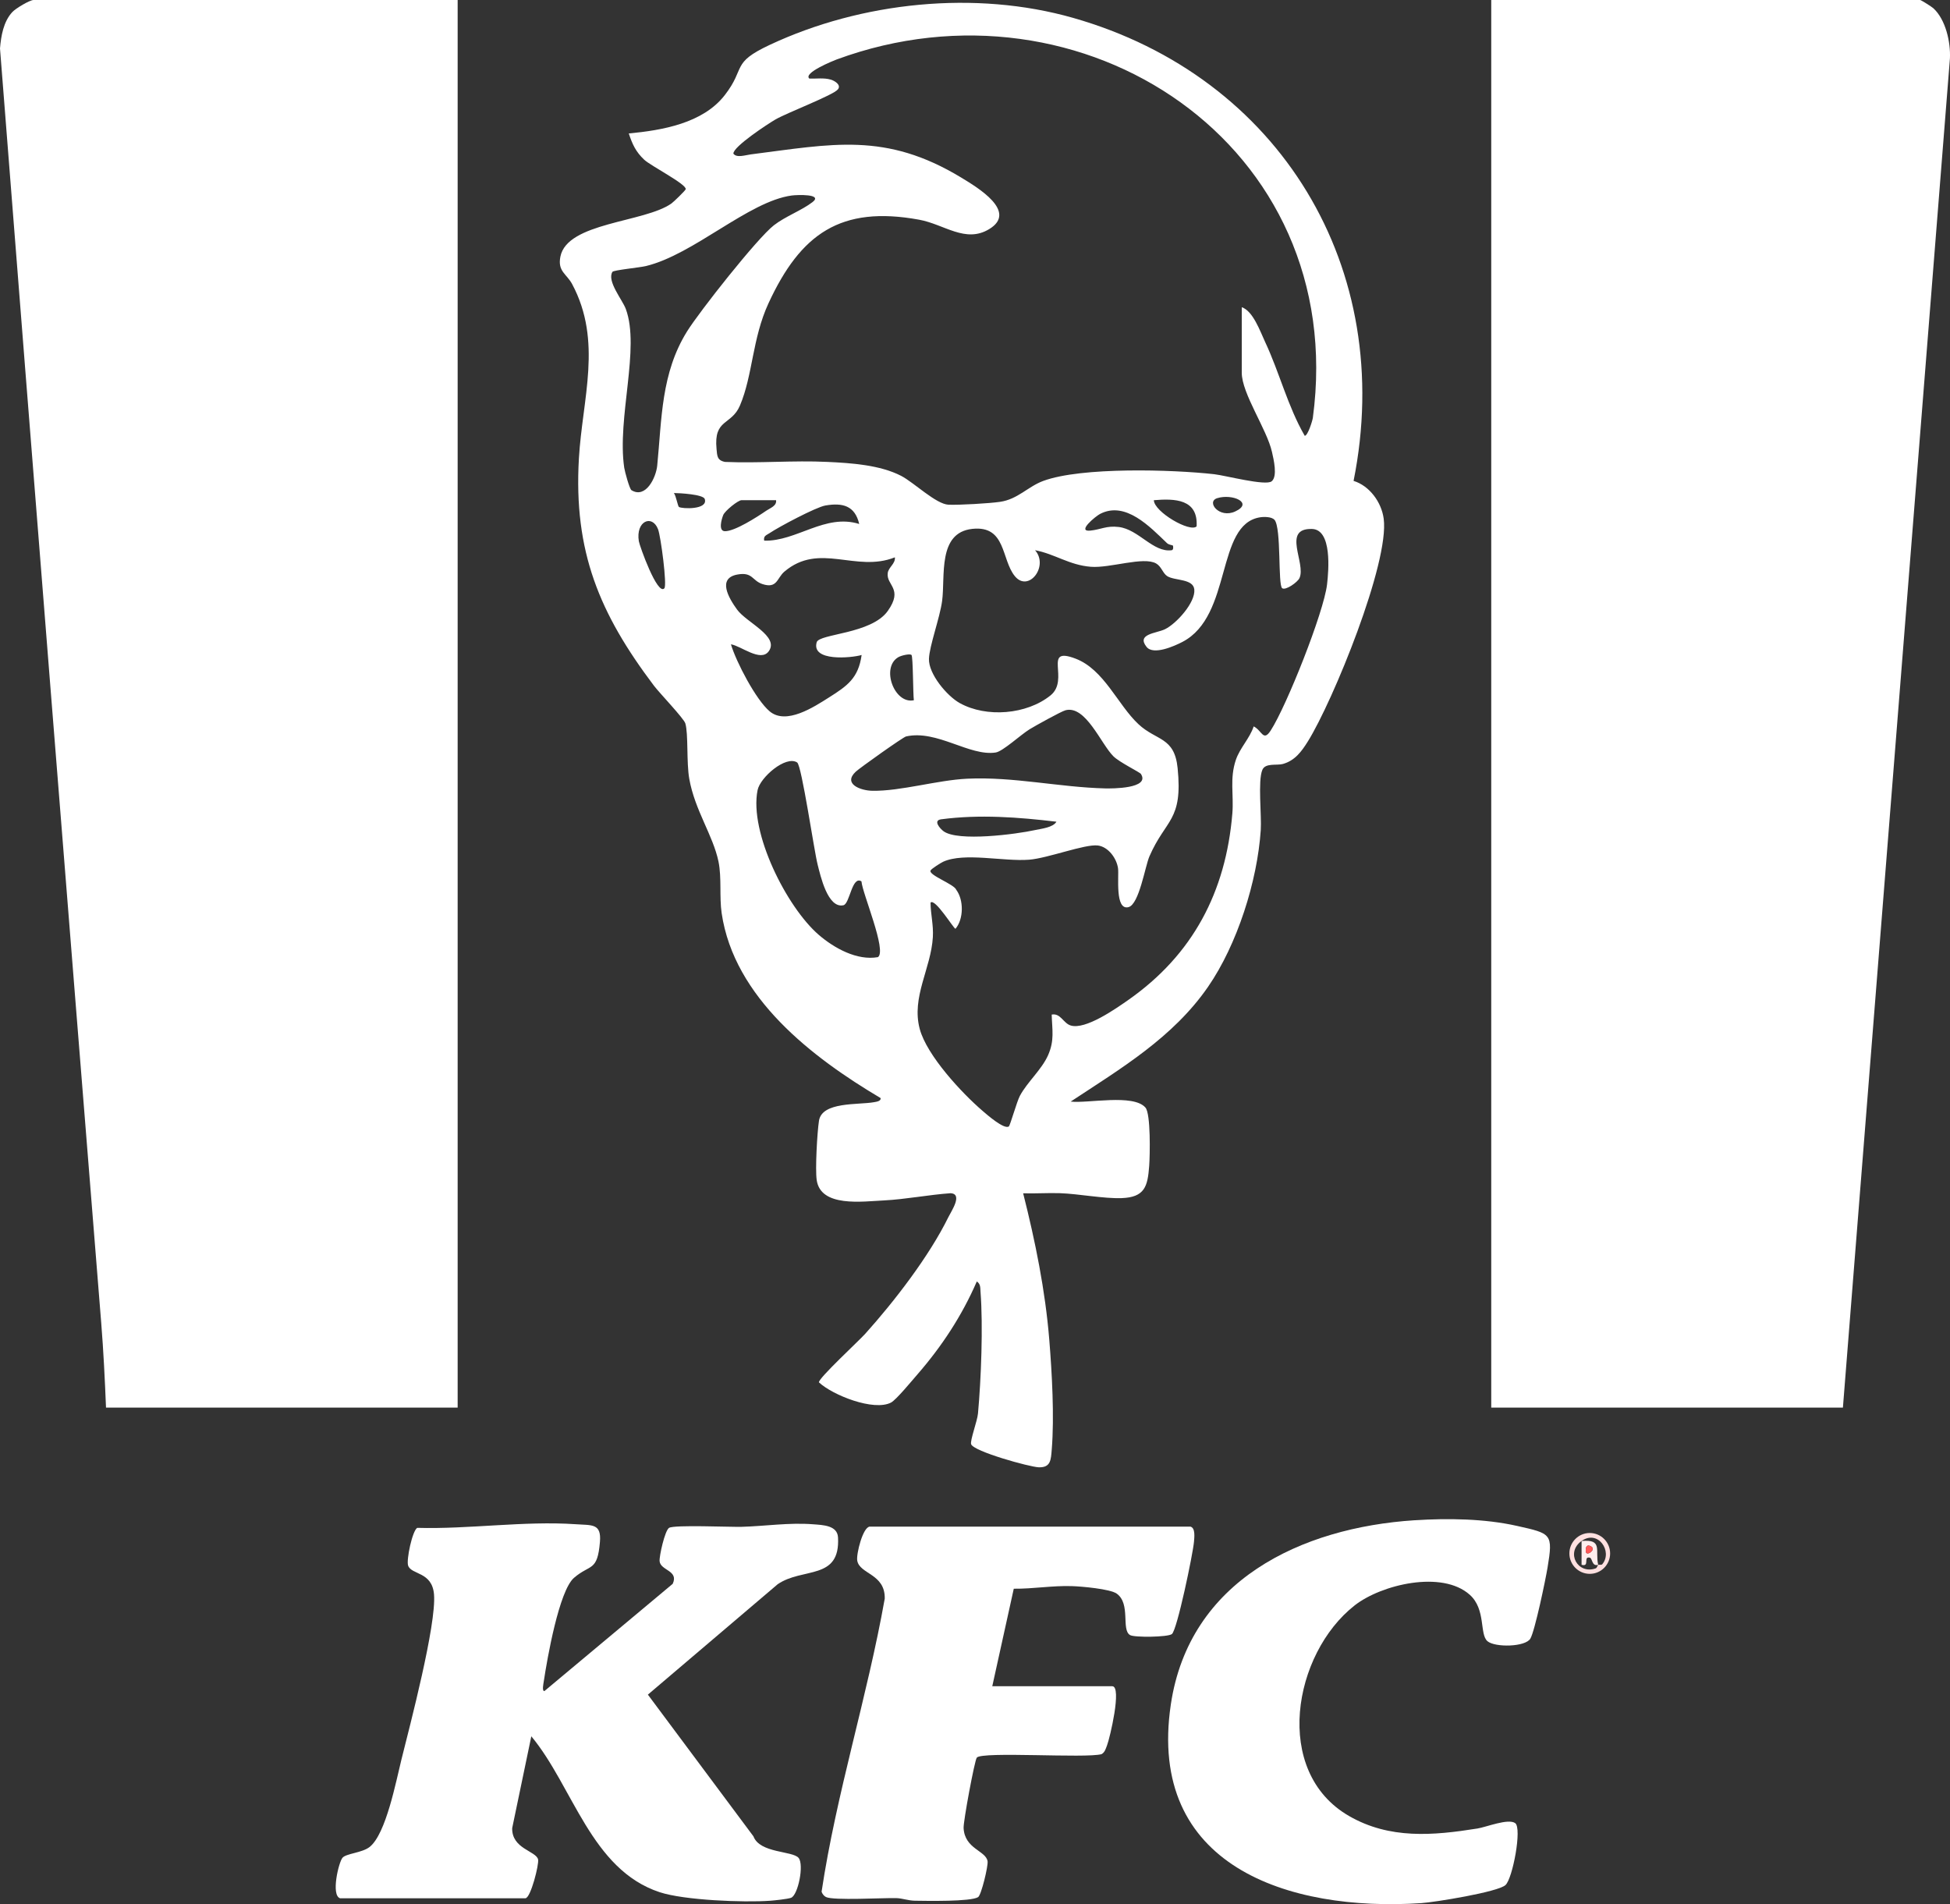
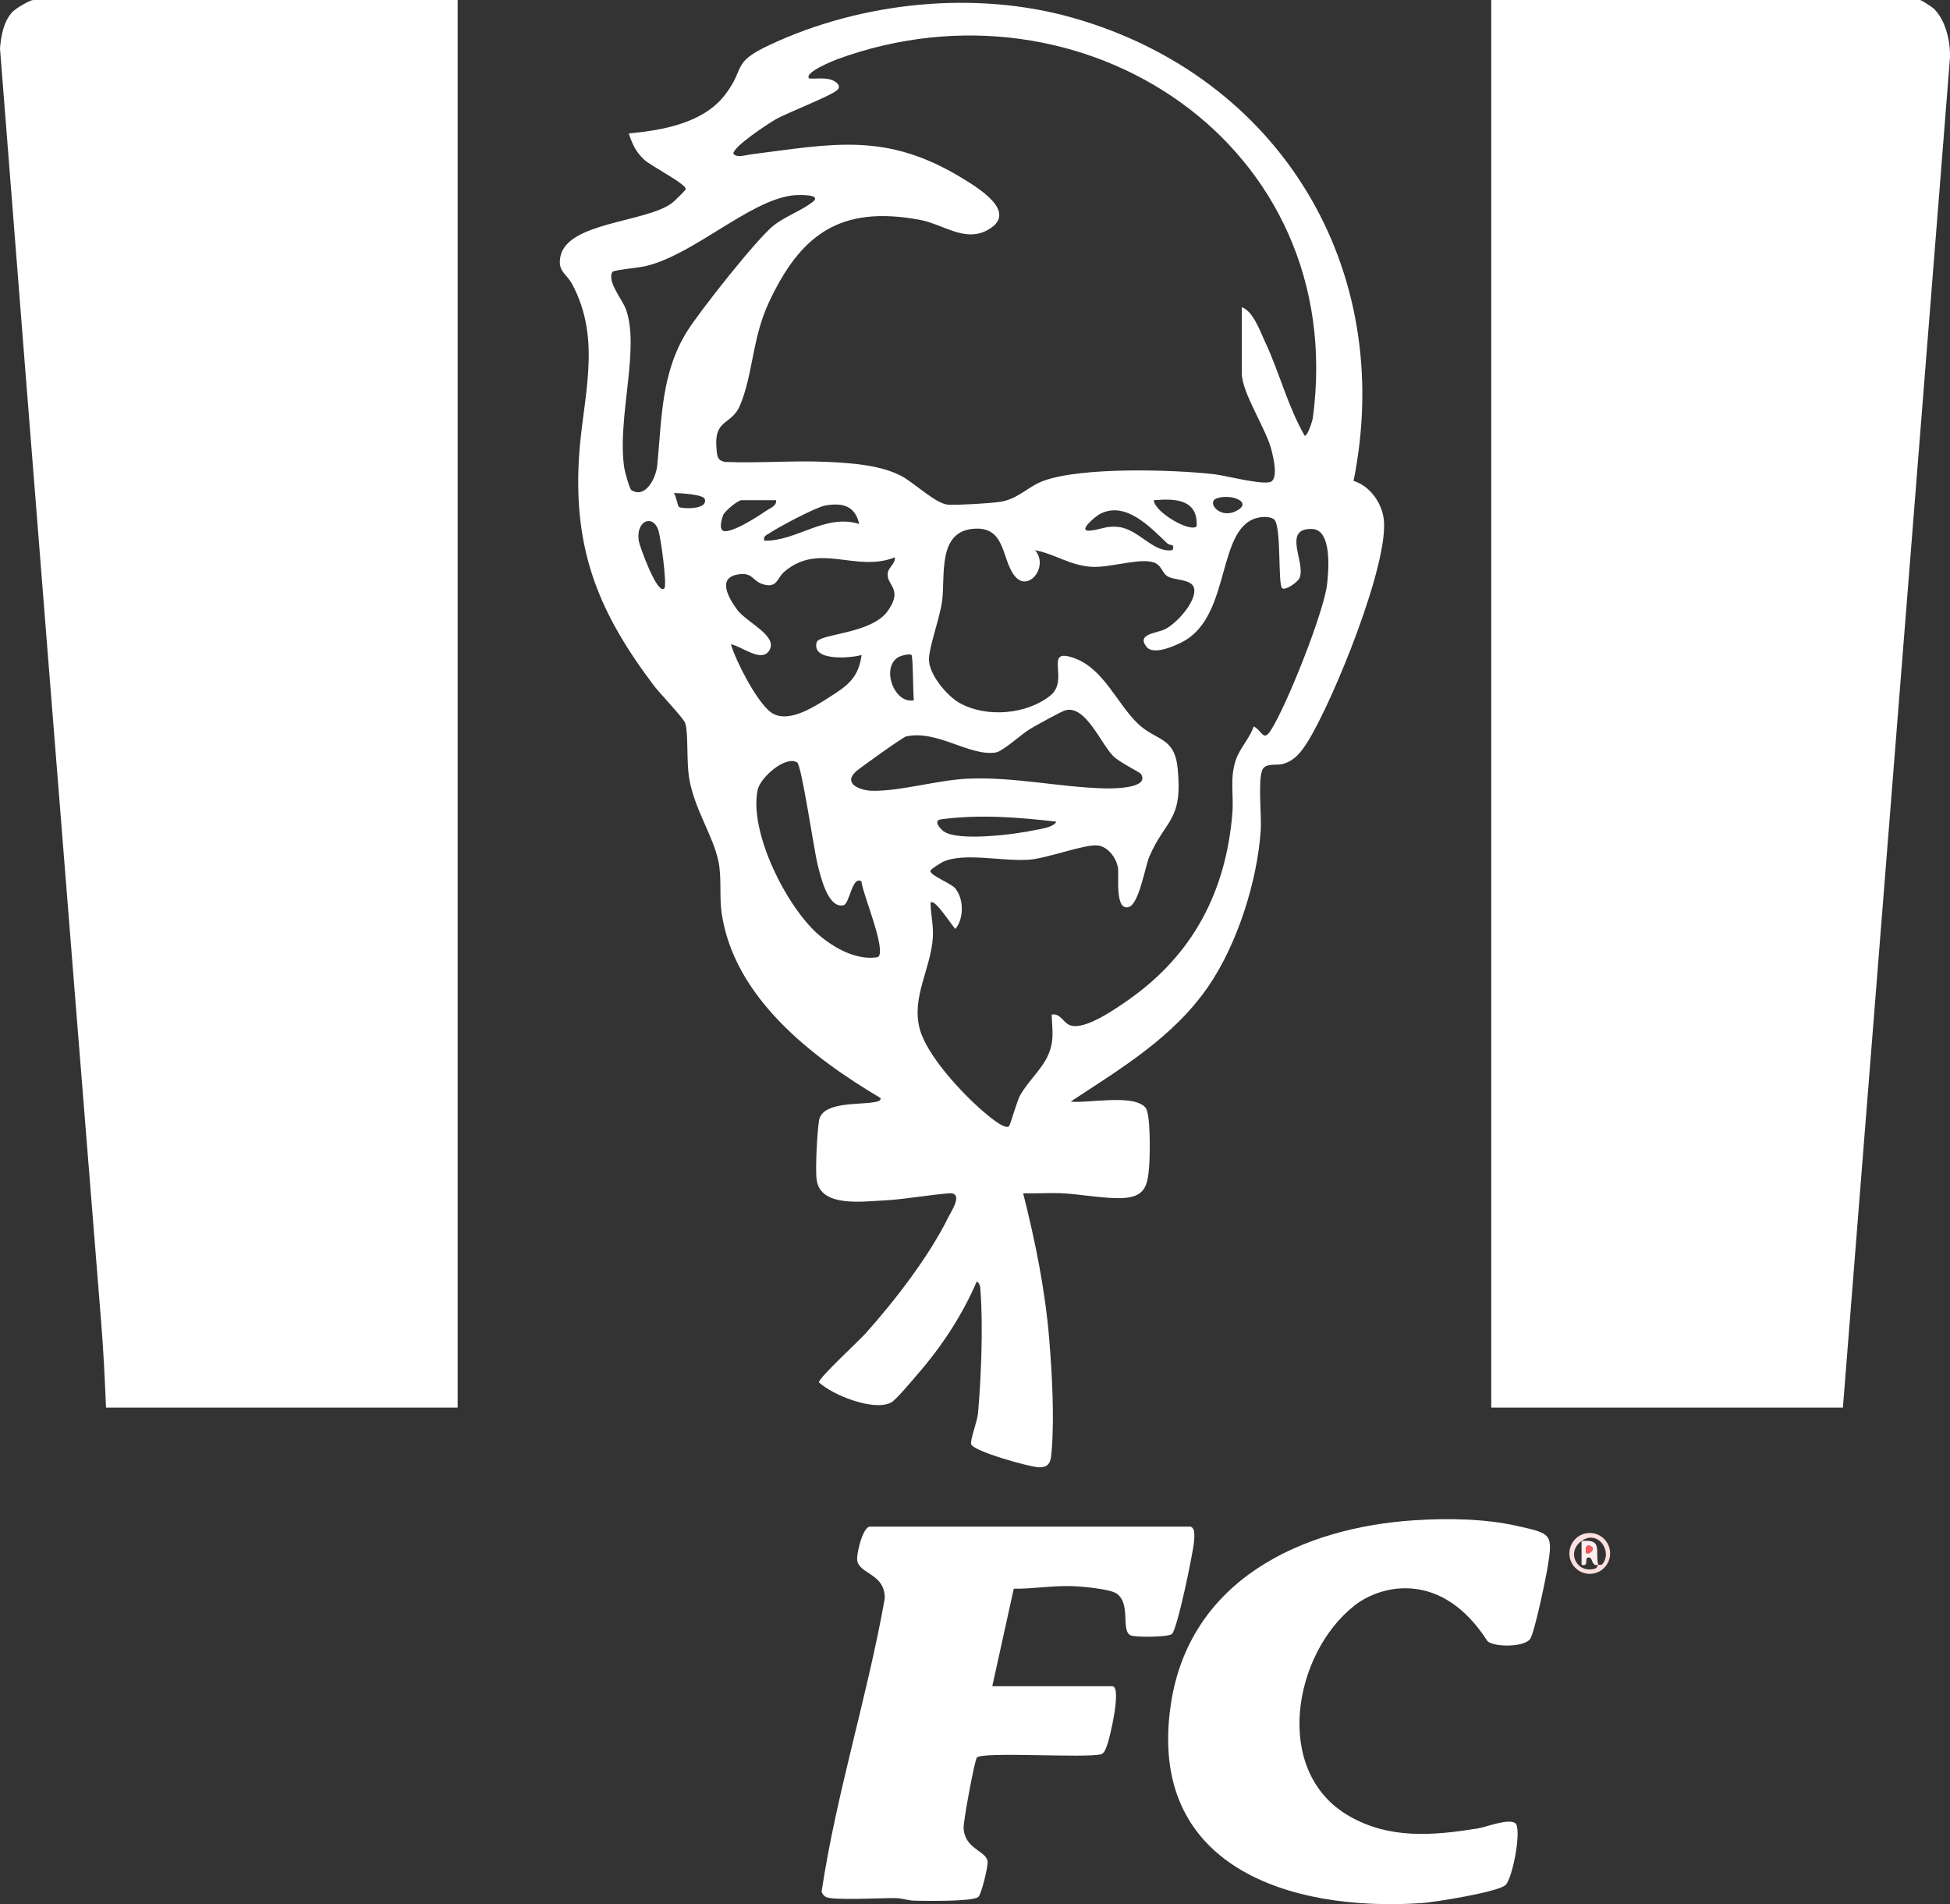
<svg xmlns="http://www.w3.org/2000/svg" width="85" height="83" viewBox="0 0 85 83" fill="none">
  <rect x="0" y="0" width="85" height="83" fill="#333333" stroke="none" />
  <g clip-path="url(#clip0_2020_294)">
    <path d="M19.949 0V61.357H4.621C4.571 60.132 4.511 58.895 4.413 57.673C2.927 39.154 1.45 20.632 0 2.112C0.046 1.563 0.15 0.945 0.536 0.526C0.683 0.366 1.299 0 1.462 0H19.949Z" fill="white" />
    <path d="M80.332 61.357H65.003V0H83.698C83.737 0 84.198 0.29 84.273 0.358C84.813 0.854 85.031 1.835 84.997 2.548L80.332 61.356V61.357Z" fill="white" />
    <path d="M59.002 20.962C59.694 21.172 60.218 21.887 60.315 22.608C60.573 24.52 58.099 30.572 57.008 32.32C56.733 32.76 56.444 33.156 55.916 33.302C55.651 33.374 55.157 33.247 55.026 33.558C54.823 34.036 54.998 35.542 54.956 36.181C54.808 38.411 53.93 41.173 52.659 43.014C51.131 45.227 48.866 46.571 46.671 48.017C47.417 48.105 49.405 47.67 49.93 48.279C50.165 48.551 50.127 50.364 50.093 50.824C50.027 51.716 49.899 52.188 48.892 52.225C48.114 52.253 47.015 52.038 46.209 52.01C45.675 51.992 45.133 52.032 44.599 52.015C45.127 54.104 45.563 56.245 45.738 58.4C45.855 59.846 45.962 61.749 45.846 63.179C45.809 63.63 45.806 63.976 45.277 63.958C44.88 63.944 42.432 63.267 42.331 62.95C42.28 62.791 42.599 61.944 42.63 61.616C42.767 60.111 42.856 57.811 42.741 56.317C42.727 56.14 42.752 55.974 42.579 55.857C41.934 57.347 41.056 58.683 39.992 59.907C39.766 60.166 39.061 61.024 38.837 61.138C38.089 61.523 36.305 60.821 35.697 60.256C35.667 60.083 37.436 58.45 37.713 58.141C38.986 56.725 40.501 54.761 41.339 53.055C41.471 52.787 41.977 52.05 41.442 52.011C40.5 52.076 39.467 52.279 38.539 52.325C37.591 52.371 35.768 52.636 35.599 51.433C35.531 50.955 35.621 49.358 35.699 48.854C35.83 48.01 37.416 48.169 38.101 48.043C38.196 48.026 38.412 48 38.385 47.864C35.41 46.1 32 43.494 31.457 39.806C31.352 39.092 31.463 38.258 31.319 37.556C31.08 36.407 30.29 35.324 30.046 33.953C29.917 33.238 30.011 31.991 29.873 31.531C29.808 31.315 28.748 30.209 28.506 29.89C26.128 26.74 25 24.044 25.234 19.988C25.384 17.381 26.27 14.879 24.942 12.388C24.701 11.934 24.299 11.835 24.427 11.188C24.72 9.69 28.082 9.704 29.265 8.872C29.363 8.803 29.877 8.304 29.89 8.248C29.939 8.033 28.366 7.232 28.079 6.96C27.713 6.615 27.565 6.288 27.408 5.817C28.866 5.68 30.64 5.376 31.594 4.145C32.523 2.948 31.847 2.755 33.553 1.956C37.558 0.078 42.516 -0.434 46.775 0.779C55.794 3.346 60.862 11.701 59.002 20.962ZM54.128 13.392C54.618 13.551 54.928 14.438 55.149 14.912C55.776 16.249 56.134 17.72 56.873 18.996C57.004 18.999 57.207 18.351 57.227 18.21C58.819 6.319 47.18 -1.355 36.468 2.593C36.358 2.634 34.996 3.177 35.279 3.425C35.591 3.437 35.909 3.382 36.217 3.471C36.37 3.517 36.683 3.695 36.525 3.894C36.32 4.152 34.323 4.905 33.798 5.21C33.476 5.397 31.958 6.391 31.968 6.696C32.107 6.896 32.496 6.759 32.725 6.73C36.274 6.28 38.598 5.74 41.9 7.741C42.617 8.176 44.373 9.225 43.12 9.986C42.083 10.616 41.165 9.778 40.067 9.577C36.64 8.95 34.897 10.196 33.5 13.216C32.787 14.758 32.818 16.351 32.254 17.677C31.881 18.554 31.104 18.242 31.234 19.573C31.262 19.865 31.254 20.069 31.606 20.135C33.086 20.198 34.582 20.063 36.06 20.134C37.099 20.183 38.36 20.265 39.284 20.744C39.836 21.03 40.802 21.977 41.346 22C41.805 22.019 43.119 21.944 43.59 21.875C44.364 21.764 44.804 21.211 45.475 20.963C47.144 20.348 51.105 20.466 52.924 20.67C53.416 20.725 55.169 21.192 55.432 20.979C55.696 20.765 55.519 20.023 55.445 19.7C55.223 18.711 54.128 17.154 54.128 16.245V13.39V13.392ZM27.527 21.368C28.152 21.75 28.598 20.811 28.648 20.295C28.85 18.26 28.811 16.269 29.953 14.439C30.49 13.578 33.008 10.384 33.733 9.82C34.231 9.432 34.944 9.174 35.417 8.81C35.891 8.445 34.741 8.491 34.509 8.522C32.629 8.777 30.239 11.097 28.152 11.598C27.878 11.664 26.743 11.773 26.696 11.85C26.444 12.253 27.133 13.068 27.279 13.468C27.912 15.188 26.89 18.208 27.21 20.389C27.235 20.555 27.44 21.316 27.526 21.368H27.527ZM29.596 22.099C29.722 22.181 30.875 22.232 30.72 21.751C30.654 21.548 29.614 21.492 29.374 21.491C29.469 21.607 29.543 22.065 29.596 22.099ZM53.058 21.715C52.566 21.87 53.145 22.614 53.84 22.295C54.663 21.918 53.717 21.508 53.058 21.715ZM33.828 21.802H32.326C32.174 21.802 31.601 22.263 31.525 22.451C31.457 22.619 31.296 23.153 31.602 23.155C32.037 23.158 33.01 22.53 33.405 22.259C33.576 22.142 33.864 22.052 33.829 21.802H33.828ZM52.16 22.944C52.23 21.756 51.221 21.725 50.296 21.803C50.308 22.313 51.879 23.226 52.16 22.944ZM37.453 22.84C37.267 22.043 36.731 21.904 35.976 22.035C35.565 22.107 33.94 22.971 33.55 23.236C33.417 23.326 33.267 23.354 33.311 23.567C34.72 23.606 35.966 22.374 37.453 22.84ZM51.123 23.777C51.112 23.764 50.948 23.751 50.868 23.674C50.124 22.962 49.057 21.823 47.945 22.405C47.753 22.506 46.919 23.191 47.526 23.129C47.985 23.083 48.23 22.906 48.766 22.971C49.637 23.077 50.266 24.093 51.073 23.984C51.163 23.972 51.141 23.797 51.124 23.777H51.123ZM55.553 22.659C55.437 22.524 55.107 22.521 54.932 22.548C52.976 22.849 53.736 26.841 51.541 27.981C51.191 28.163 50.274 28.574 49.977 28.196C49.526 27.627 50.41 27.609 50.782 27.427C51.282 27.183 52.112 26.263 52.06 25.698C52.016 25.215 51.197 25.32 50.877 25.112C50.683 24.985 50.629 24.694 50.393 24.56C49.841 24.248 48.39 24.771 47.553 24.706C46.607 24.633 45.983 24.147 45.118 23.983C45.729 24.68 44.835 25.836 44.241 25.119C43.638 24.392 43.866 22.896 42.385 23.053C40.857 23.216 41.211 25.122 41.066 26.199C40.967 26.935 40.511 28.155 40.493 28.72C40.473 29.378 41.279 30.338 41.834 30.646C42.998 31.293 44.753 31.15 45.792 30.312C46.648 29.621 45.422 28.155 46.877 28.707C48.126 29.18 48.719 30.718 49.62 31.562C50.408 32.301 51.194 32.11 51.332 33.479C51.566 35.798 50.813 35.691 50.102 37.331C49.914 37.766 49.656 39.414 49.194 39.54C48.589 39.705 48.781 38.184 48.735 37.849C48.674 37.414 48.311 36.911 47.854 36.854C47.29 36.785 45.674 37.411 44.858 37.474C43.737 37.561 42.037 37.144 41.114 37.562C41.007 37.611 40.597 37.871 40.562 37.944C40.467 38.149 41.599 38.541 41.685 38.789C42.009 39.224 42.013 40.054 41.649 40.485C41.569 40.48 40.751 39.13 40.562 39.346C40.568 39.868 40.694 40.312 40.663 40.849C40.584 42.216 39.719 43.462 40.091 44.852C40.401 46.008 41.928 47.65 42.839 48.43C43.015 48.581 43.769 49.246 43.975 49.1C44.033 49.059 44.322 48.018 44.457 47.766C44.775 47.169 45.412 46.62 45.688 45.99C45.97 45.347 45.863 44.9 45.843 44.225C46.23 44.151 46.349 44.6 46.667 44.699C47.31 44.903 48.639 43.968 49.189 43.583C51.994 41.615 53.434 38.882 53.718 35.457C53.785 34.643 53.594 33.94 53.872 33.119C54.049 32.599 54.475 32.186 54.648 31.663C55.013 31.846 55.063 32.35 55.392 31.839C56.081 30.771 57.703 26.696 57.846 25.474C57.917 24.864 58.07 23.078 57.187 23.057C55.861 23.024 56.944 24.554 56.642 25.202C56.56 25.378 56.044 25.746 55.891 25.641C55.696 25.507 55.863 23.014 55.554 22.656L55.553 22.659ZM28.96 25.643C29.083 25.505 28.804 23.377 28.683 23.066C28.427 22.409 27.702 22.709 27.847 23.594C27.879 23.792 28.659 25.982 28.96 25.643ZM39.007 24.294C37.299 24.972 35.722 23.619 34.192 24.916C33.865 25.193 33.883 25.67 33.239 25.461C32.775 25.311 32.814 24.922 32.145 25.043C31.26 25.203 31.758 26.06 32.128 26.57C32.54 27.139 33.977 27.733 33.511 28.386C33.159 28.879 32.298 28.151 31.861 28.085C32.091 28.857 32.954 30.509 33.552 31.009C34.269 31.609 35.47 30.824 36.14 30.398C36.929 29.899 37.417 29.563 37.558 28.551C37.098 28.684 35.359 28.842 35.599 27.996C35.706 27.619 37.981 27.643 38.698 26.631C39.391 25.653 38.624 25.517 38.696 24.978C38.73 24.724 39.035 24.574 39.008 24.294H39.007ZM39.732 28.55C39.664 28.483 39.286 28.57 39.156 28.647C38.388 29.096 38.983 30.705 39.835 30.523C39.797 30.269 39.802 28.618 39.732 28.55ZM46.438 30.962C46.25 31.013 45.117 31.642 44.879 31.789C44.493 32.026 43.712 32.754 43.402 32.801C42.259 32.977 40.845 31.798 39.495 32.101C39.365 32.13 37.48 33.471 37.301 33.638C36.734 34.169 37.507 34.462 38.029 34.47C39.262 34.49 40.858 34.005 42.162 33.943C44.173 33.848 46.172 34.316 48.169 34.366C48.474 34.374 50.143 34.377 49.733 33.737C49.682 33.657 48.797 33.23 48.532 32.965C47.988 32.426 47.323 30.723 46.439 30.961L46.438 30.962ZM34.747 33.235C34.254 32.917 33.135 33.884 33.023 34.44C32.649 36.288 34.294 39.547 35.691 40.751C36.359 41.326 37.355 41.882 38.267 41.721C38.675 41.463 37.589 38.938 37.551 38.419C37.136 38.153 37.044 39.399 36.764 39.459C36.078 39.608 35.762 38.164 35.641 37.69C35.485 37.087 34.947 33.366 34.748 33.237L34.747 33.235ZM46.05 35.818C44.389 35.62 42.692 35.492 41.024 35.713C40.657 35.762 40.977 36.121 41.129 36.233C41.756 36.695 44.295 36.364 45.118 36.182C45.401 36.119 45.897 36.075 46.05 35.818Z" fill="white" />
    <path d="M70.185 67.713C70.185 68.205 69.787 68.603 69.297 68.603C68.807 68.603 68.409 68.204 68.409 67.713C68.409 67.221 68.807 66.822 69.297 66.822C69.787 66.822 70.185 67.221 70.185 67.713ZM68.939 67.171C68.234 67.674 68.772 68.643 69.556 68.364C69.618 68.341 69.638 68.226 69.664 68.209C69.689 68.193 69.804 68.231 69.843 68.184C70.31 67.629 69.655 66.659 68.939 67.171Z" fill="#FFE0E0" />
-     <path d="M14.823 82.744C14.42 82.612 14.76 81.184 14.928 80.98C15.087 80.79 15.785 80.766 16.113 80.507C16.829 79.94 17.266 77.626 17.497 76.703C17.876 75.185 19.025 70.82 18.919 69.502C18.838 68.496 17.93 68.653 17.79 68.243C17.705 67.995 17.973 66.727 18.186 66.598C20.442 66.662 22.845 66.287 25.081 66.439C25.81 66.489 26.219 66.397 26.151 67.21C26.042 68.522 25.73 68.164 25.02 68.777C24.367 69.342 23.849 72.319 23.706 73.274C23.69 73.38 23.615 73.715 23.73 73.713L29.323 69.038C29.597 68.45 28.791 68.463 28.752 68.052C28.731 67.838 28.981 66.71 29.165 66.598C29.397 66.458 31.817 66.567 32.331 66.553C33.354 66.525 34.397 66.36 35.438 66.442C35.873 66.475 36.502 66.488 36.529 67.015C36.632 68.903 34.986 68.305 33.897 69.057L28.241 73.868L32.843 80.046C33.121 80.786 34.545 80.672 34.809 80.983C35.057 81.275 34.788 82.611 34.481 82.724C34.338 82.777 33.767 82.838 33.572 82.852C32.411 82.935 29.824 82.831 28.756 82.48C25.762 81.493 24.978 77.871 23.16 75.684L22.326 79.687C22.305 80.589 23.364 80.68 23.455 81.05C23.505 81.254 23.132 82.744 22.9 82.744H14.822H14.823Z" fill="white" />
    <path d="M51.901 66.548C52.114 66.614 52.06 67.026 52.045 67.209C52.004 67.703 51.312 71.052 51.082 71.228C50.906 71.365 49.445 71.382 49.259 71.272C48.862 71.037 49.299 69.912 48.679 69.466C48.392 69.26 47.144 69.151 46.727 69.138C45.87 69.11 45.042 69.26 44.19 69.251L43.253 73.502H48.483C48.915 73.502 48.376 75.772 48.256 76.077C48.199 76.223 48.167 76.374 48.018 76.462C47.336 76.653 42.788 76.334 42.578 76.615C42.48 76.745 41.989 79.391 42.003 79.681C42.048 80.605 42.988 80.668 43.049 81.138C43.076 81.344 42.776 82.603 42.636 82.694C42.322 82.897 40.378 82.858 39.883 82.851C39.587 82.847 39.337 82.745 39.064 82.737C38.497 82.723 36.329 82.85 36.004 82.69C35.92 82.649 35.839 82.549 35.813 82.458C36.459 78.156 37.804 73.974 38.566 69.681C38.587 68.591 37.469 68.624 37.367 68.025C37.318 67.744 37.614 66.544 37.92 66.544H51.902L51.901 66.548Z" fill="white" />
-     <path d="M61.667 66.267C63.109 66.174 64.716 66.196 66.126 66.513C67.627 66.85 67.702 66.847 67.457 68.332C67.369 68.862 66.909 71.076 66.709 71.424C66.495 71.795 65.171 71.818 64.84 71.54C64.481 71.239 64.782 70.154 64.066 69.514C62.861 68.436 60.216 69.065 59.051 69.977C56.364 72.081 55.456 77.22 58.797 79.154C60.569 80.179 62.467 80.012 64.403 79.703C64.79 79.641 65.74 79.254 66.046 79.468C66.353 79.682 65.934 81.894 65.622 82.17C65.279 82.475 62.54 82.917 61.953 82.956C56.157 83.339 49.989 81.336 51.036 74.296C51.84 68.892 56.712 66.585 61.668 66.266L61.667 66.267Z" fill="white" />
+     <path d="M61.667 66.267C63.109 66.174 64.716 66.196 66.126 66.513C67.627 66.85 67.702 66.847 67.457 68.332C67.369 68.862 66.909 71.076 66.709 71.424C66.495 71.795 65.171 71.818 64.84 71.54C62.861 68.436 60.216 69.065 59.051 69.977C56.364 72.081 55.456 77.22 58.797 79.154C60.569 80.179 62.467 80.012 64.403 79.703C64.79 79.641 65.74 79.254 66.046 79.468C66.353 79.682 65.934 81.894 65.622 82.17C65.279 82.475 62.54 82.917 61.953 82.956C56.157 83.339 49.989 81.336 51.036 74.296C51.84 68.892 56.712 66.585 61.668 66.266L61.667 66.267Z" fill="white" />
    <path d="M69.664 68.209C69.385 68.294 69.417 67.924 69.3 67.897C68.994 67.825 69.316 68.315 68.94 68.208V67.171C69.885 67.082 69.522 67.588 69.664 68.209ZM69.147 67.69C69.247 67.798 69.62 67.495 69.3 67.381C69.081 67.302 69.111 67.652 69.147 67.69Z" fill="#FFEEEE" />
    <path d="M69.147 67.69C69.111 67.652 69.081 67.302 69.3 67.38C69.62 67.495 69.247 67.799 69.147 67.69Z" fill="#FF5858" />
  </g>
  <defs>
    <clipPath id="clip0_2020_294">
      <rect width="85" height="83" fill="white" />
    </clipPath>
  </defs>
</svg>